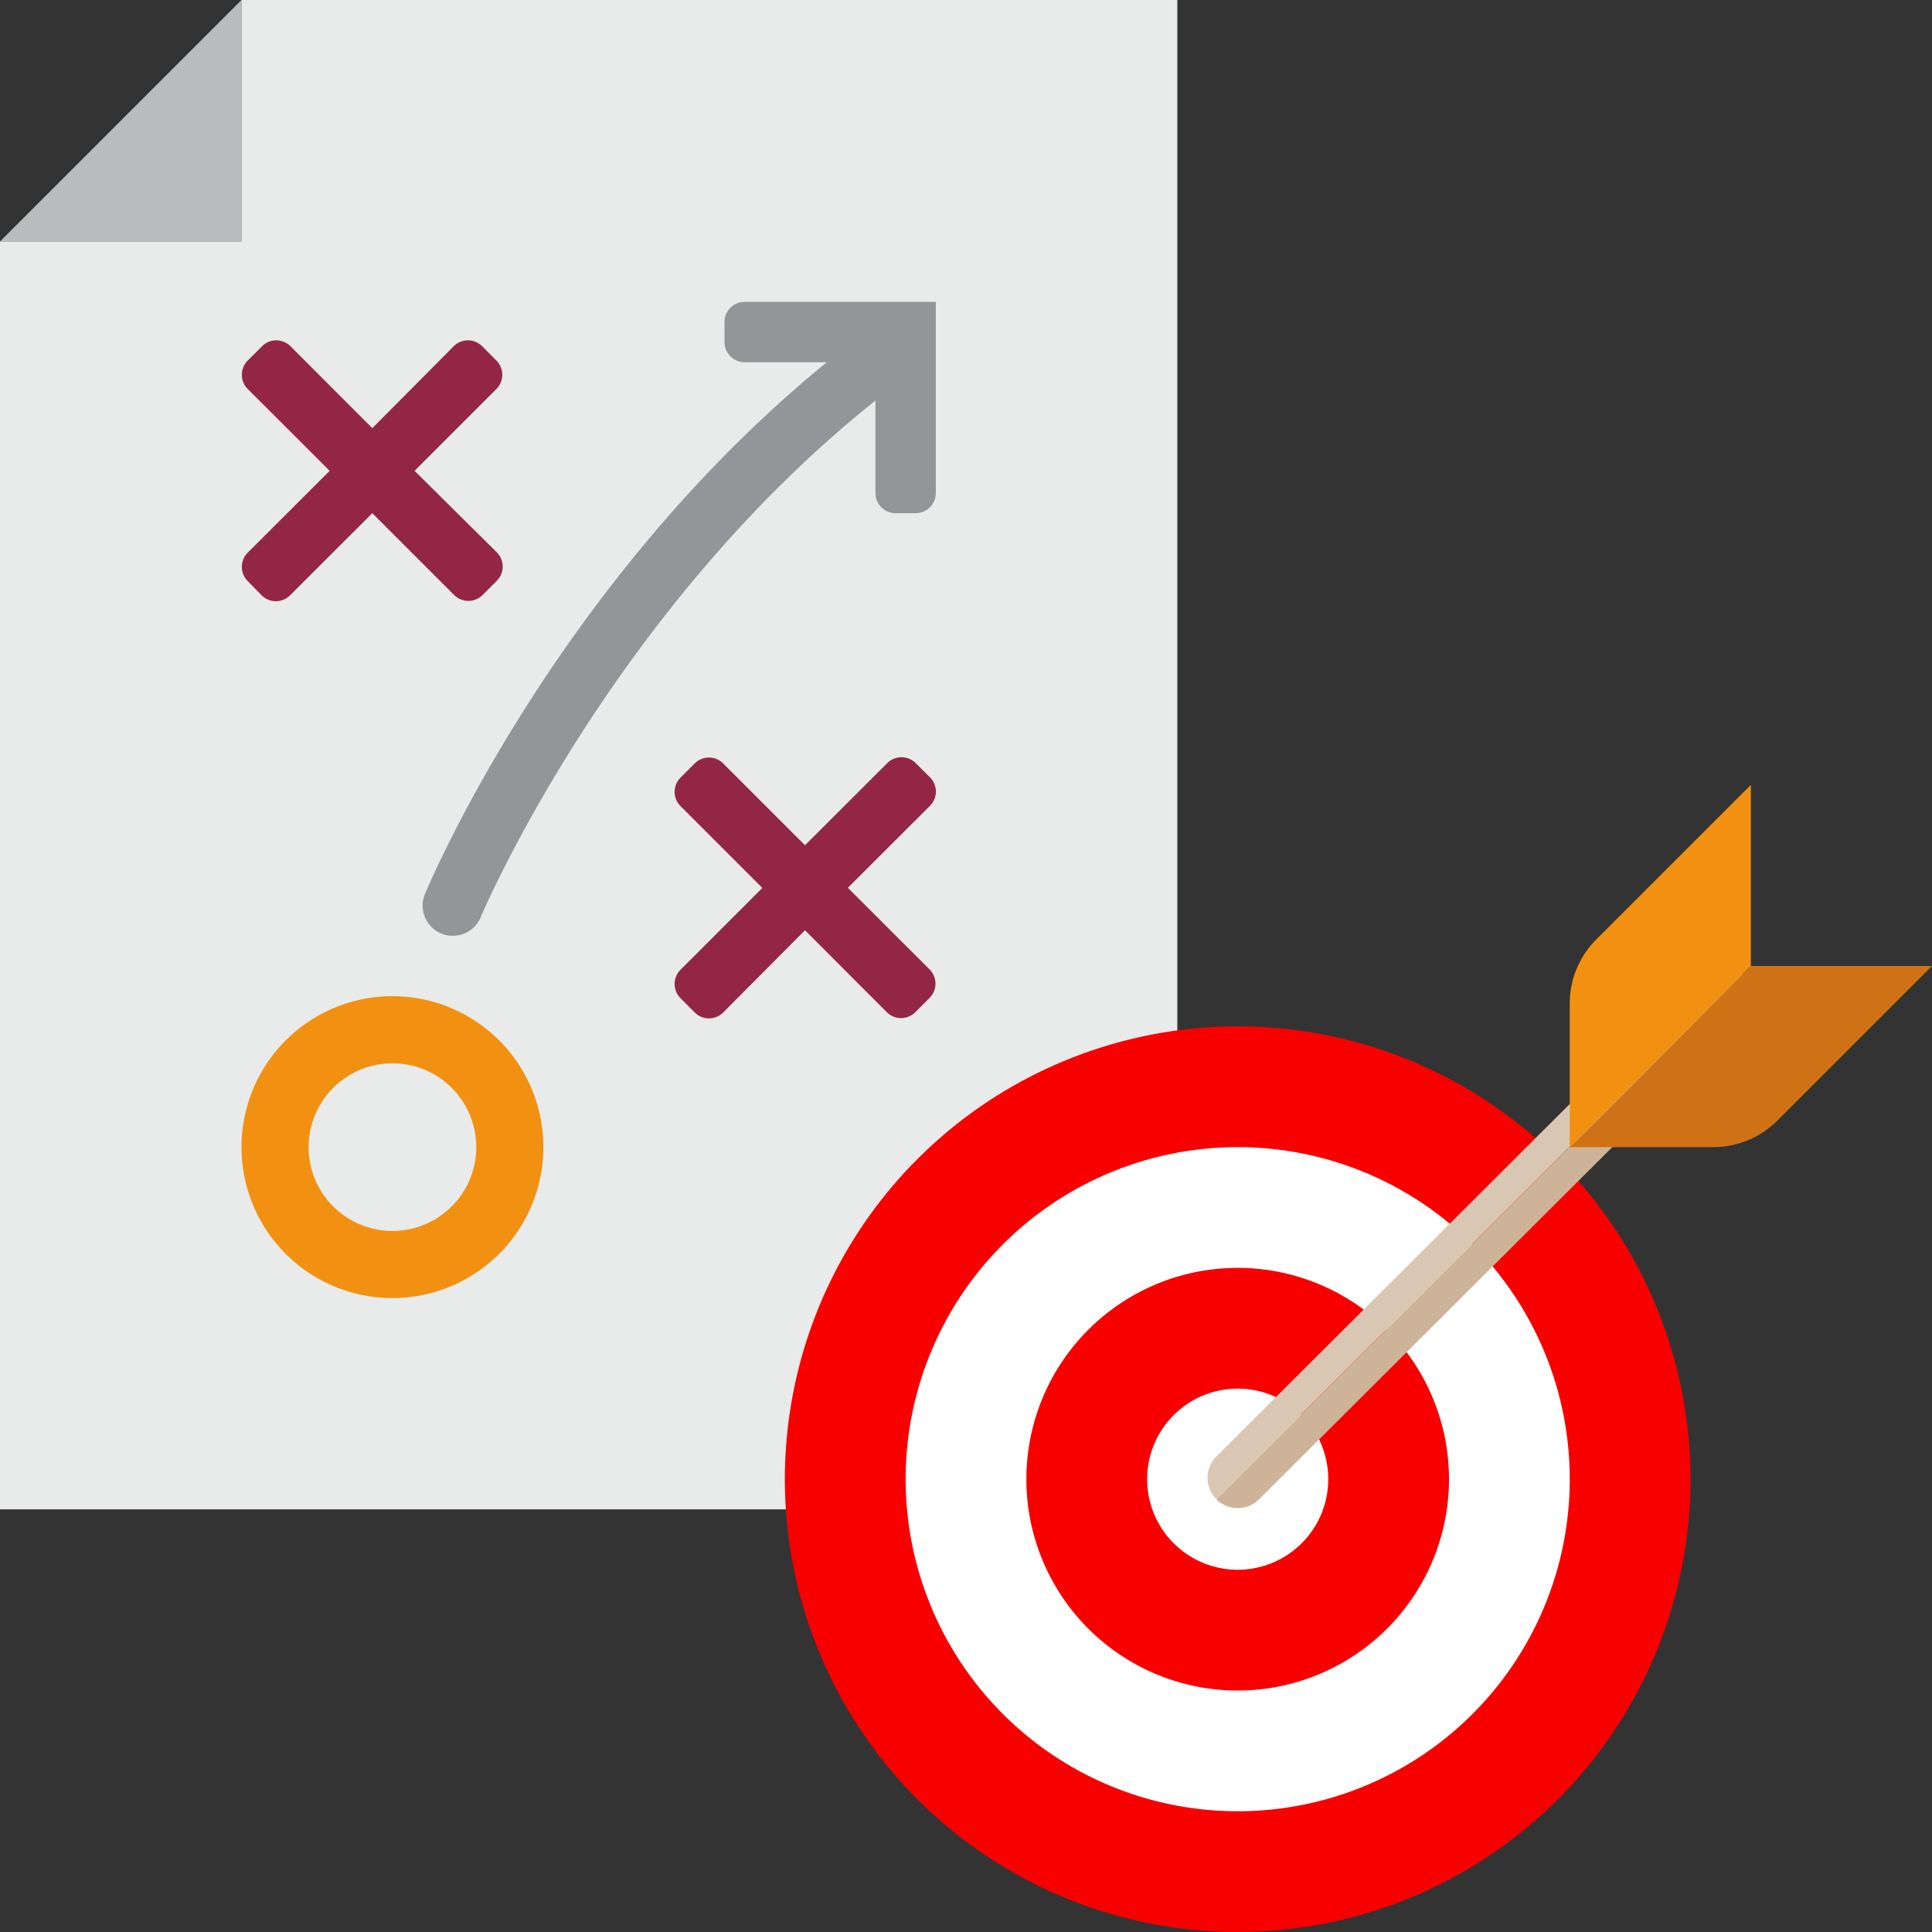
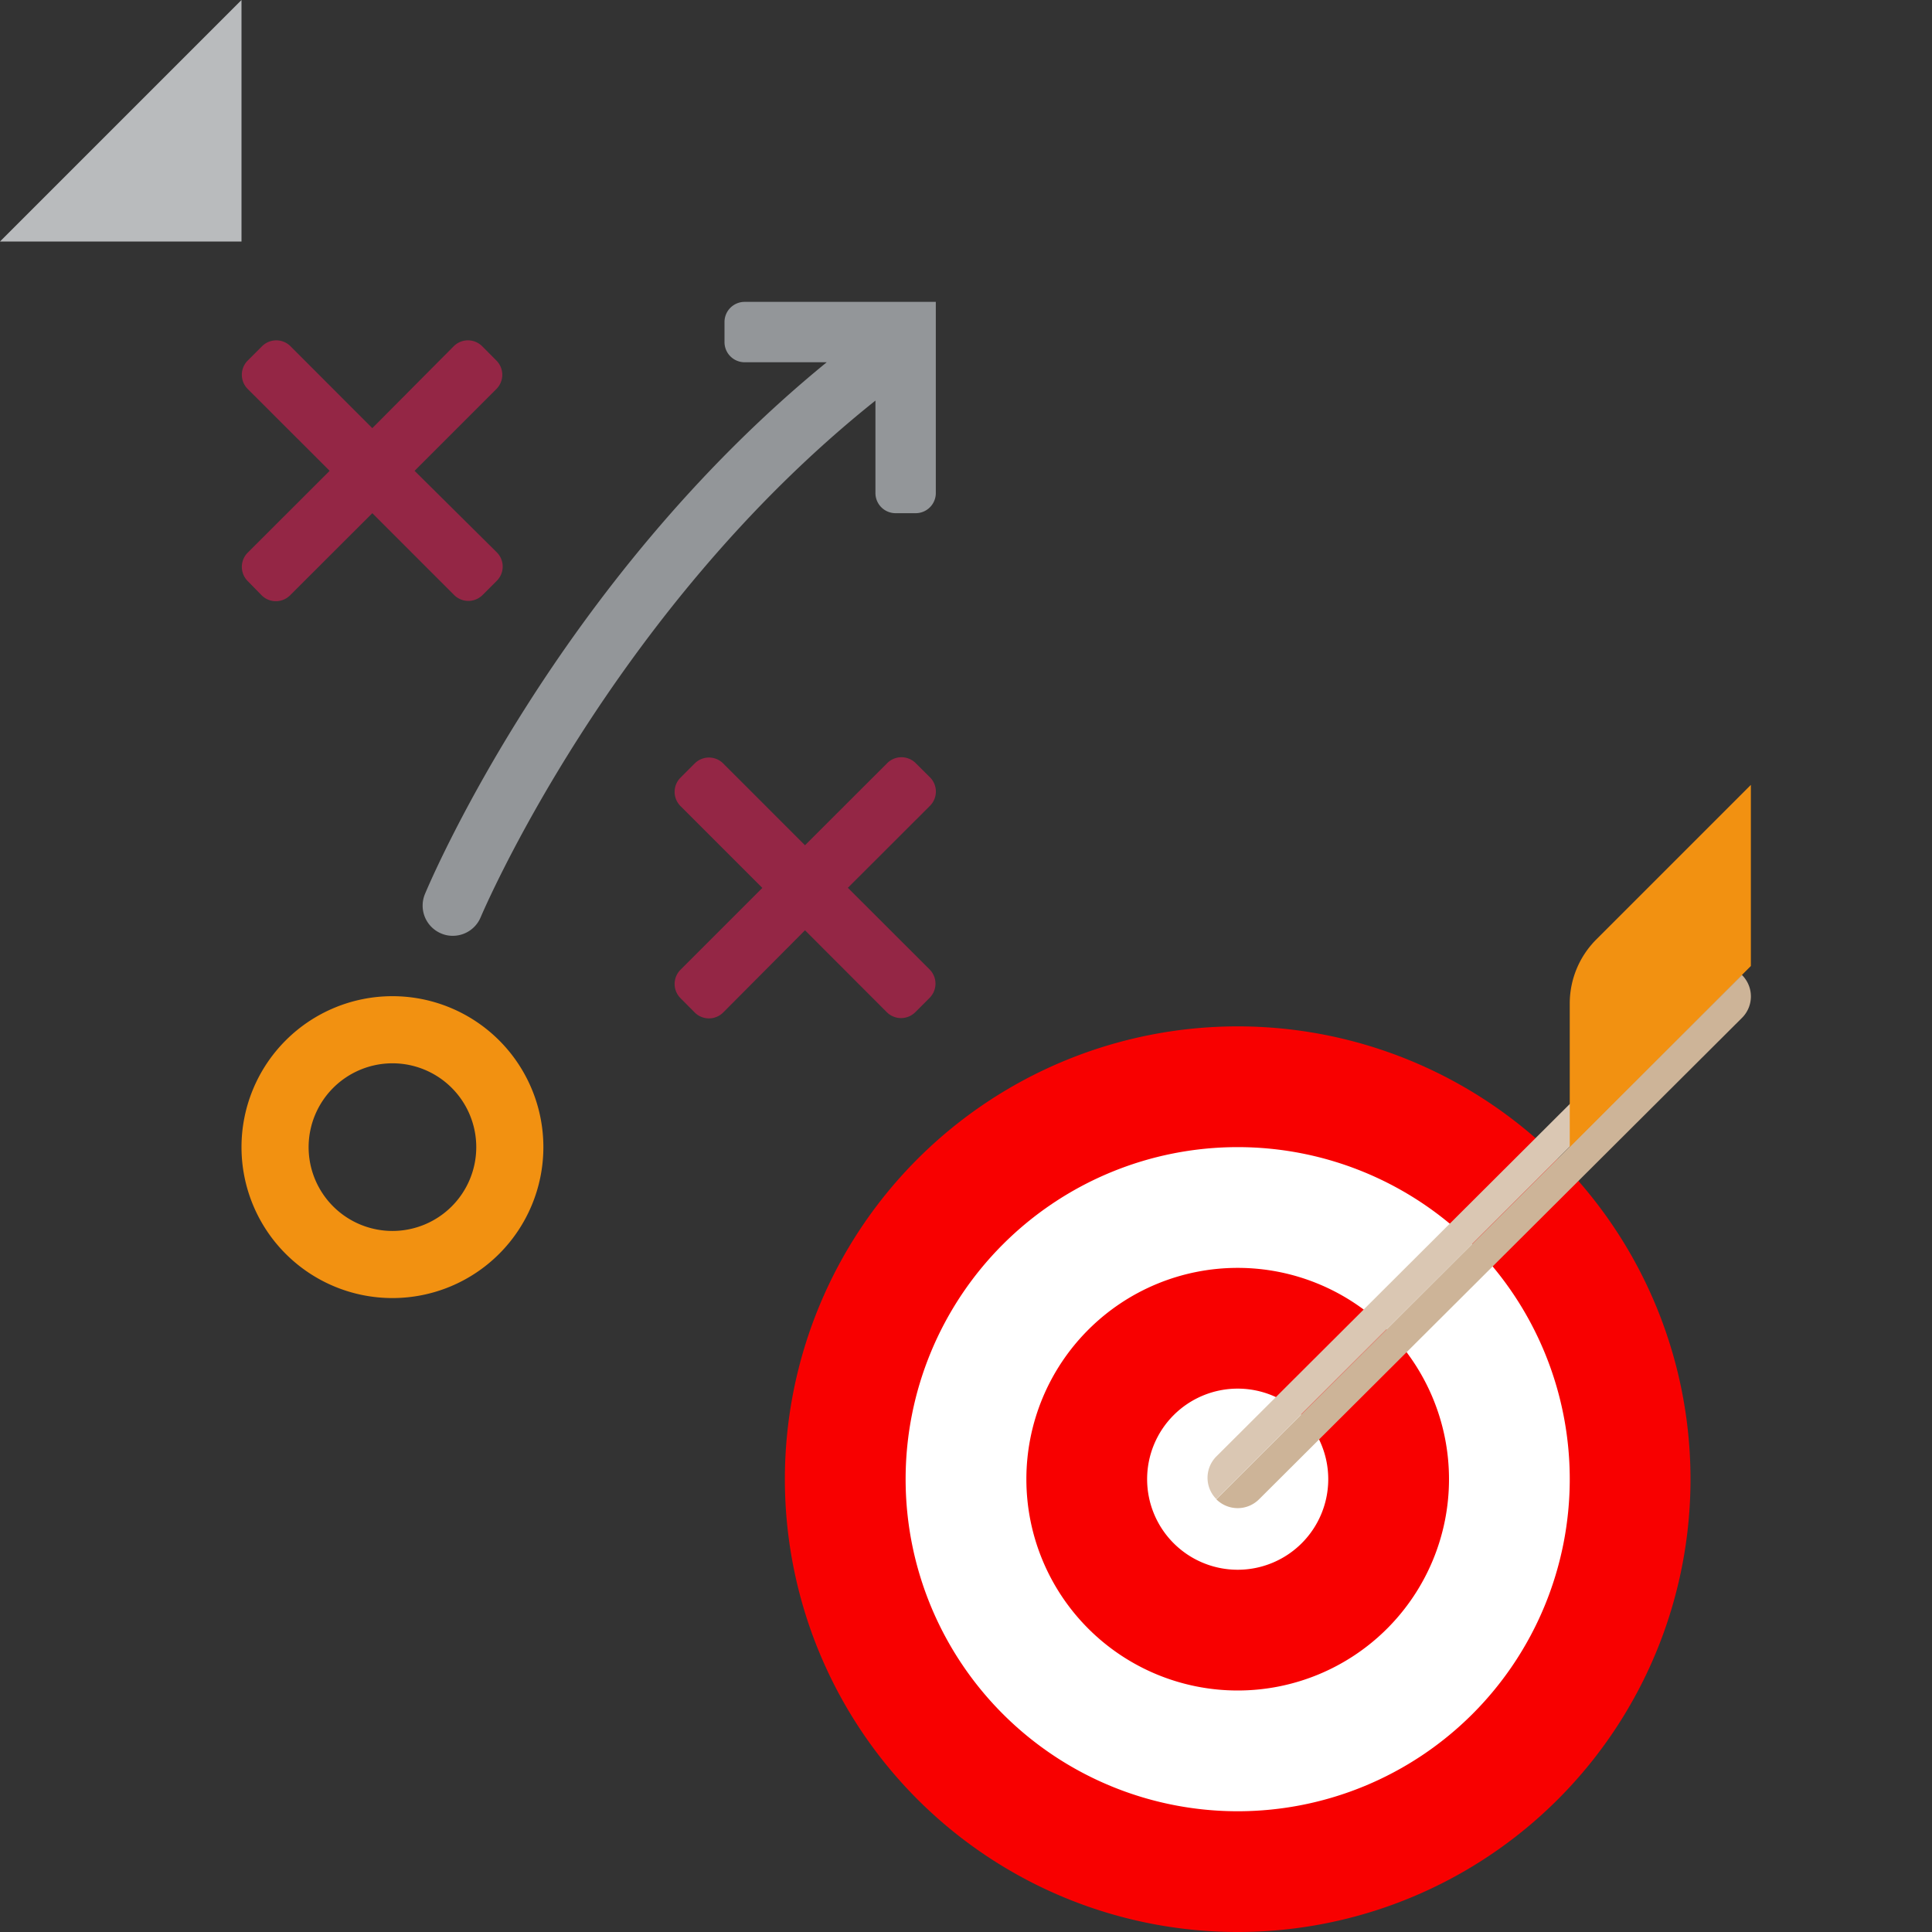
<svg xmlns="http://www.w3.org/2000/svg" viewBox="0 0 192 192">
  <rect x="0" y="0" width="192" height="192" fill="#333333" stroke="none" />
  <defs>
    <style>.cls-1{fill:#b9bbbd;}.cls-1,.cls-2{fill-rule:evenodd;}.cls-2{fill:#e9eaea;}.cls-3{fill:#f29111;}.cls-4{fill:#942645;}.cls-5{fill:#939699;}.cls-6{fill:#fff;}.cls-7{fill:#f80000;}.cls-8{fill:#dac7b3;}.cls-9{fill:#cdb498;}.cls-10{fill:#cf7215;}</style>
  </defs>
  <title>Asset 1</title>
  <g id="Layer_2" data-name="Layer 2">
    <g id="Icons">
      <polygon class="cls-1" points="0 24 24 24 24 0 0 24 0 24" />
-       <polygon class="cls-2" points="24 0 117 0 117 150 0 150 0 24 24 24 24 0 24 0" />
      <path class="cls-3" d="M39,99a15,15,0,1,0,15,15A15,15,0,0,0,39,99Zm0,6.67A8.33,8.33,0,1,1,30.67,114,8.34,8.34,0,0,1,39,105.67" />
      <path class="cls-4" d="M41.2,46.79l8.13-8.13a2,2,0,0,0,0-2.83l-1.41-1.42a2,2,0,0,0-2.83,0L37,42.55l-8.13-8.14a2,2,0,0,0-2.83,0l-1.42,1.42a2,2,0,0,0,0,2.83l8.14,8.13-8.14,8.13a2,2,0,0,0,0,2.83L26,59.16a2,2,0,0,0,2.83,0L37,51l8.13,8.13a2,2,0,0,0,2.83,0l1.41-1.41a2,2,0,0,0,0-2.83L41.2,46.79Z" />
      <path class="cls-4" d="M84.28,88.21l8.14-8.13a2,2,0,0,0,0-2.83L91,75.84a2,2,0,0,0-2.83,0L80,84l-8.13-8.13a2,2,0,0,0-2.83,0l-1.41,1.41a2,2,0,0,0,0,2.83l8.13,8.13-8.13,8.13a2,2,0,0,0,0,2.83l1.41,1.42a2,2,0,0,0,2.83,0L80,92.45l8.13,8.14a2,2,0,0,0,2.83,0l1.42-1.42a2,2,0,0,0,0-2.83l-8.14-8.13Z" />
      <path class="cls-5" d="M74,30a2,2,0,0,0-2,2v2a2,2,0,0,0,2,2h8.16C55.34,57.9,42.77,87.55,42.23,88.85a3,3,0,0,0,1.62,3.92A2.88,2.88,0,0,0,45,93a3,3,0,0,0,2.77-1.85C47.9,90.85,60.6,60.86,87,39.81V49a2,2,0,0,0,2,2h2a2,2,0,0,0,2-2V30Z" />
      <path class="cls-6" d="M162,147.25a38.75,38.75,0,1,1-38.75-38.75A38.75,38.75,0,0,1,162,147.25Z" />
      <path class="cls-7" d="M123,102a45,45,0,1,0,45,45,45,45,0,0,0-45-45Zm0,12a33,33,0,1,1-33,33,33,33,0,0,1,33-33" />
      <path class="cls-7" d="M123,126a21,21,0,1,0,21,21,21,21,0,0,0-21-21Zm0,12a9,9,0,1,1-9,9,9,9,0,0,1,9-9" />
      <path class="cls-8" d="M168.88,96.87l-48,47.87a3,3,0,0,0,0,4.24h0l52.24-52.11a3,3,0,0,0-4.24,0Z" />
      <path class="cls-9" d="M173.12,96.87,120.88,149a3,3,0,0,0,4.24,0l48-47.85a3,3,0,0,0,0-4.25Z" />
      <path class="cls-3" d="M158.64,93.36,174,78V96l-18,18V99.73a9,9,0,0,1,2.64-6.37Z" />
-       <path class="cls-10" d="M156,114h14.27a9,9,0,0,0,6.37-2.64L192,96H174s-17.92,18.08-18,18Z" />
    </g>
  </g>
</svg>